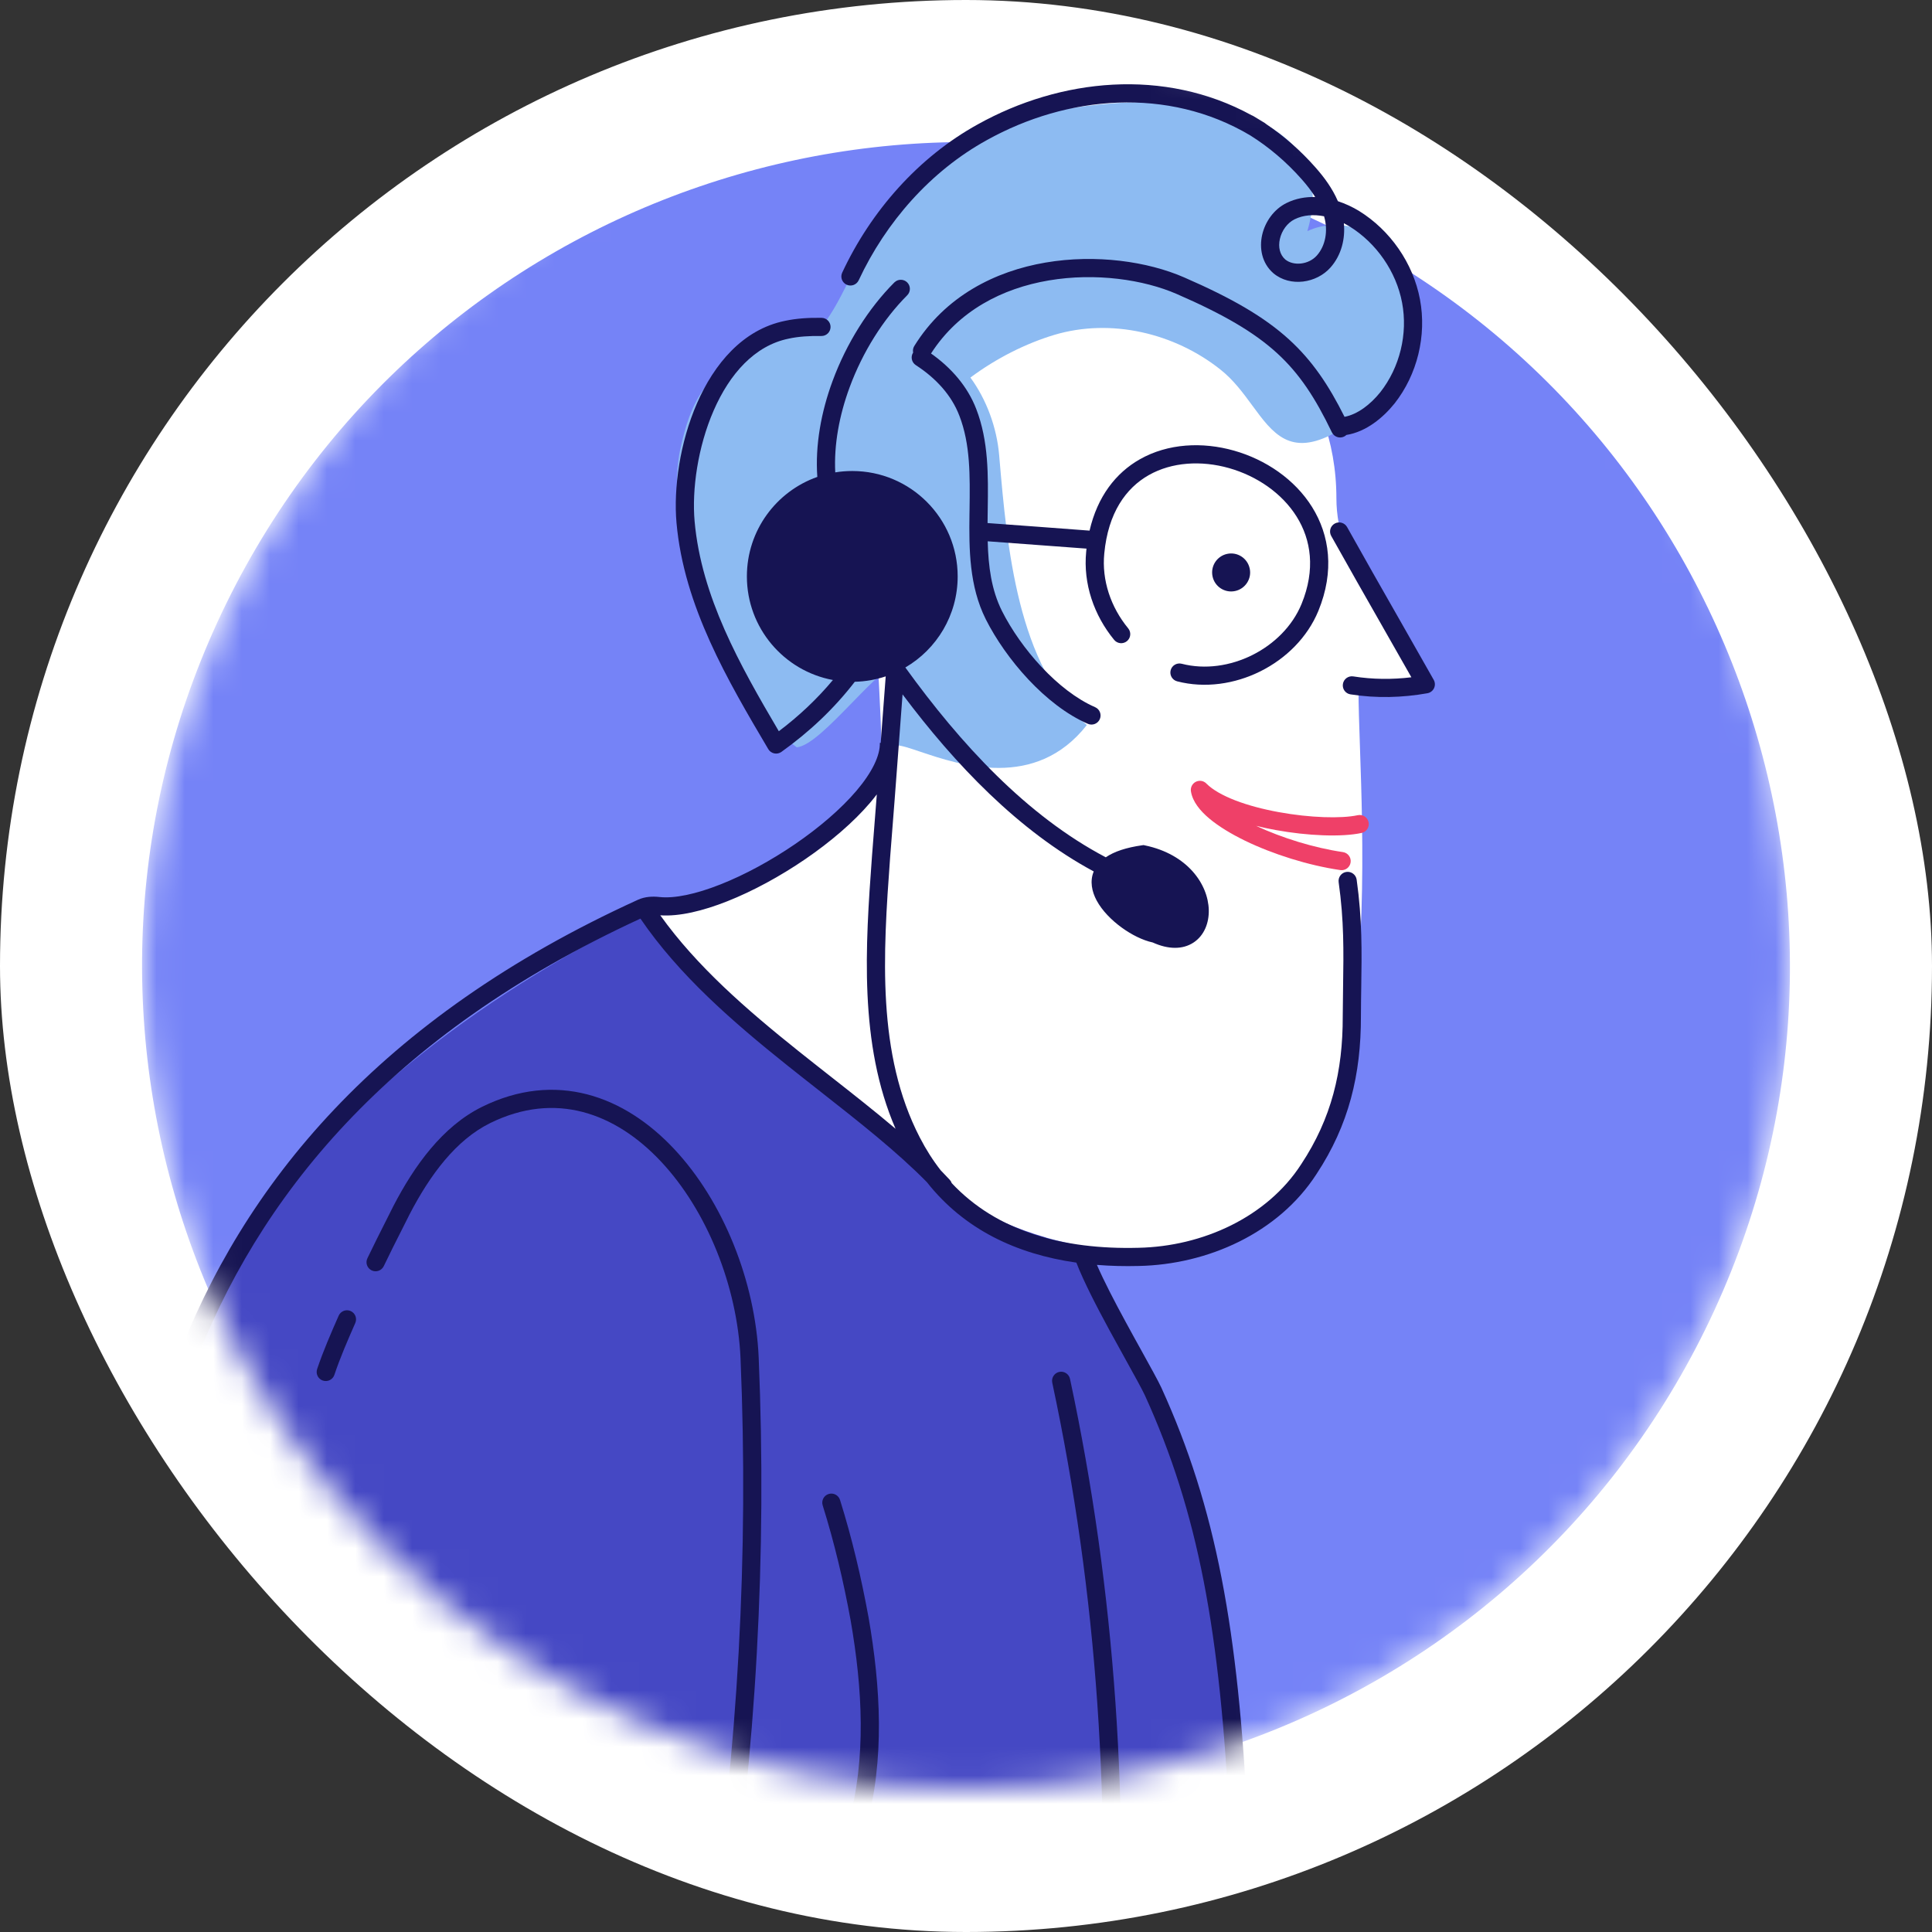
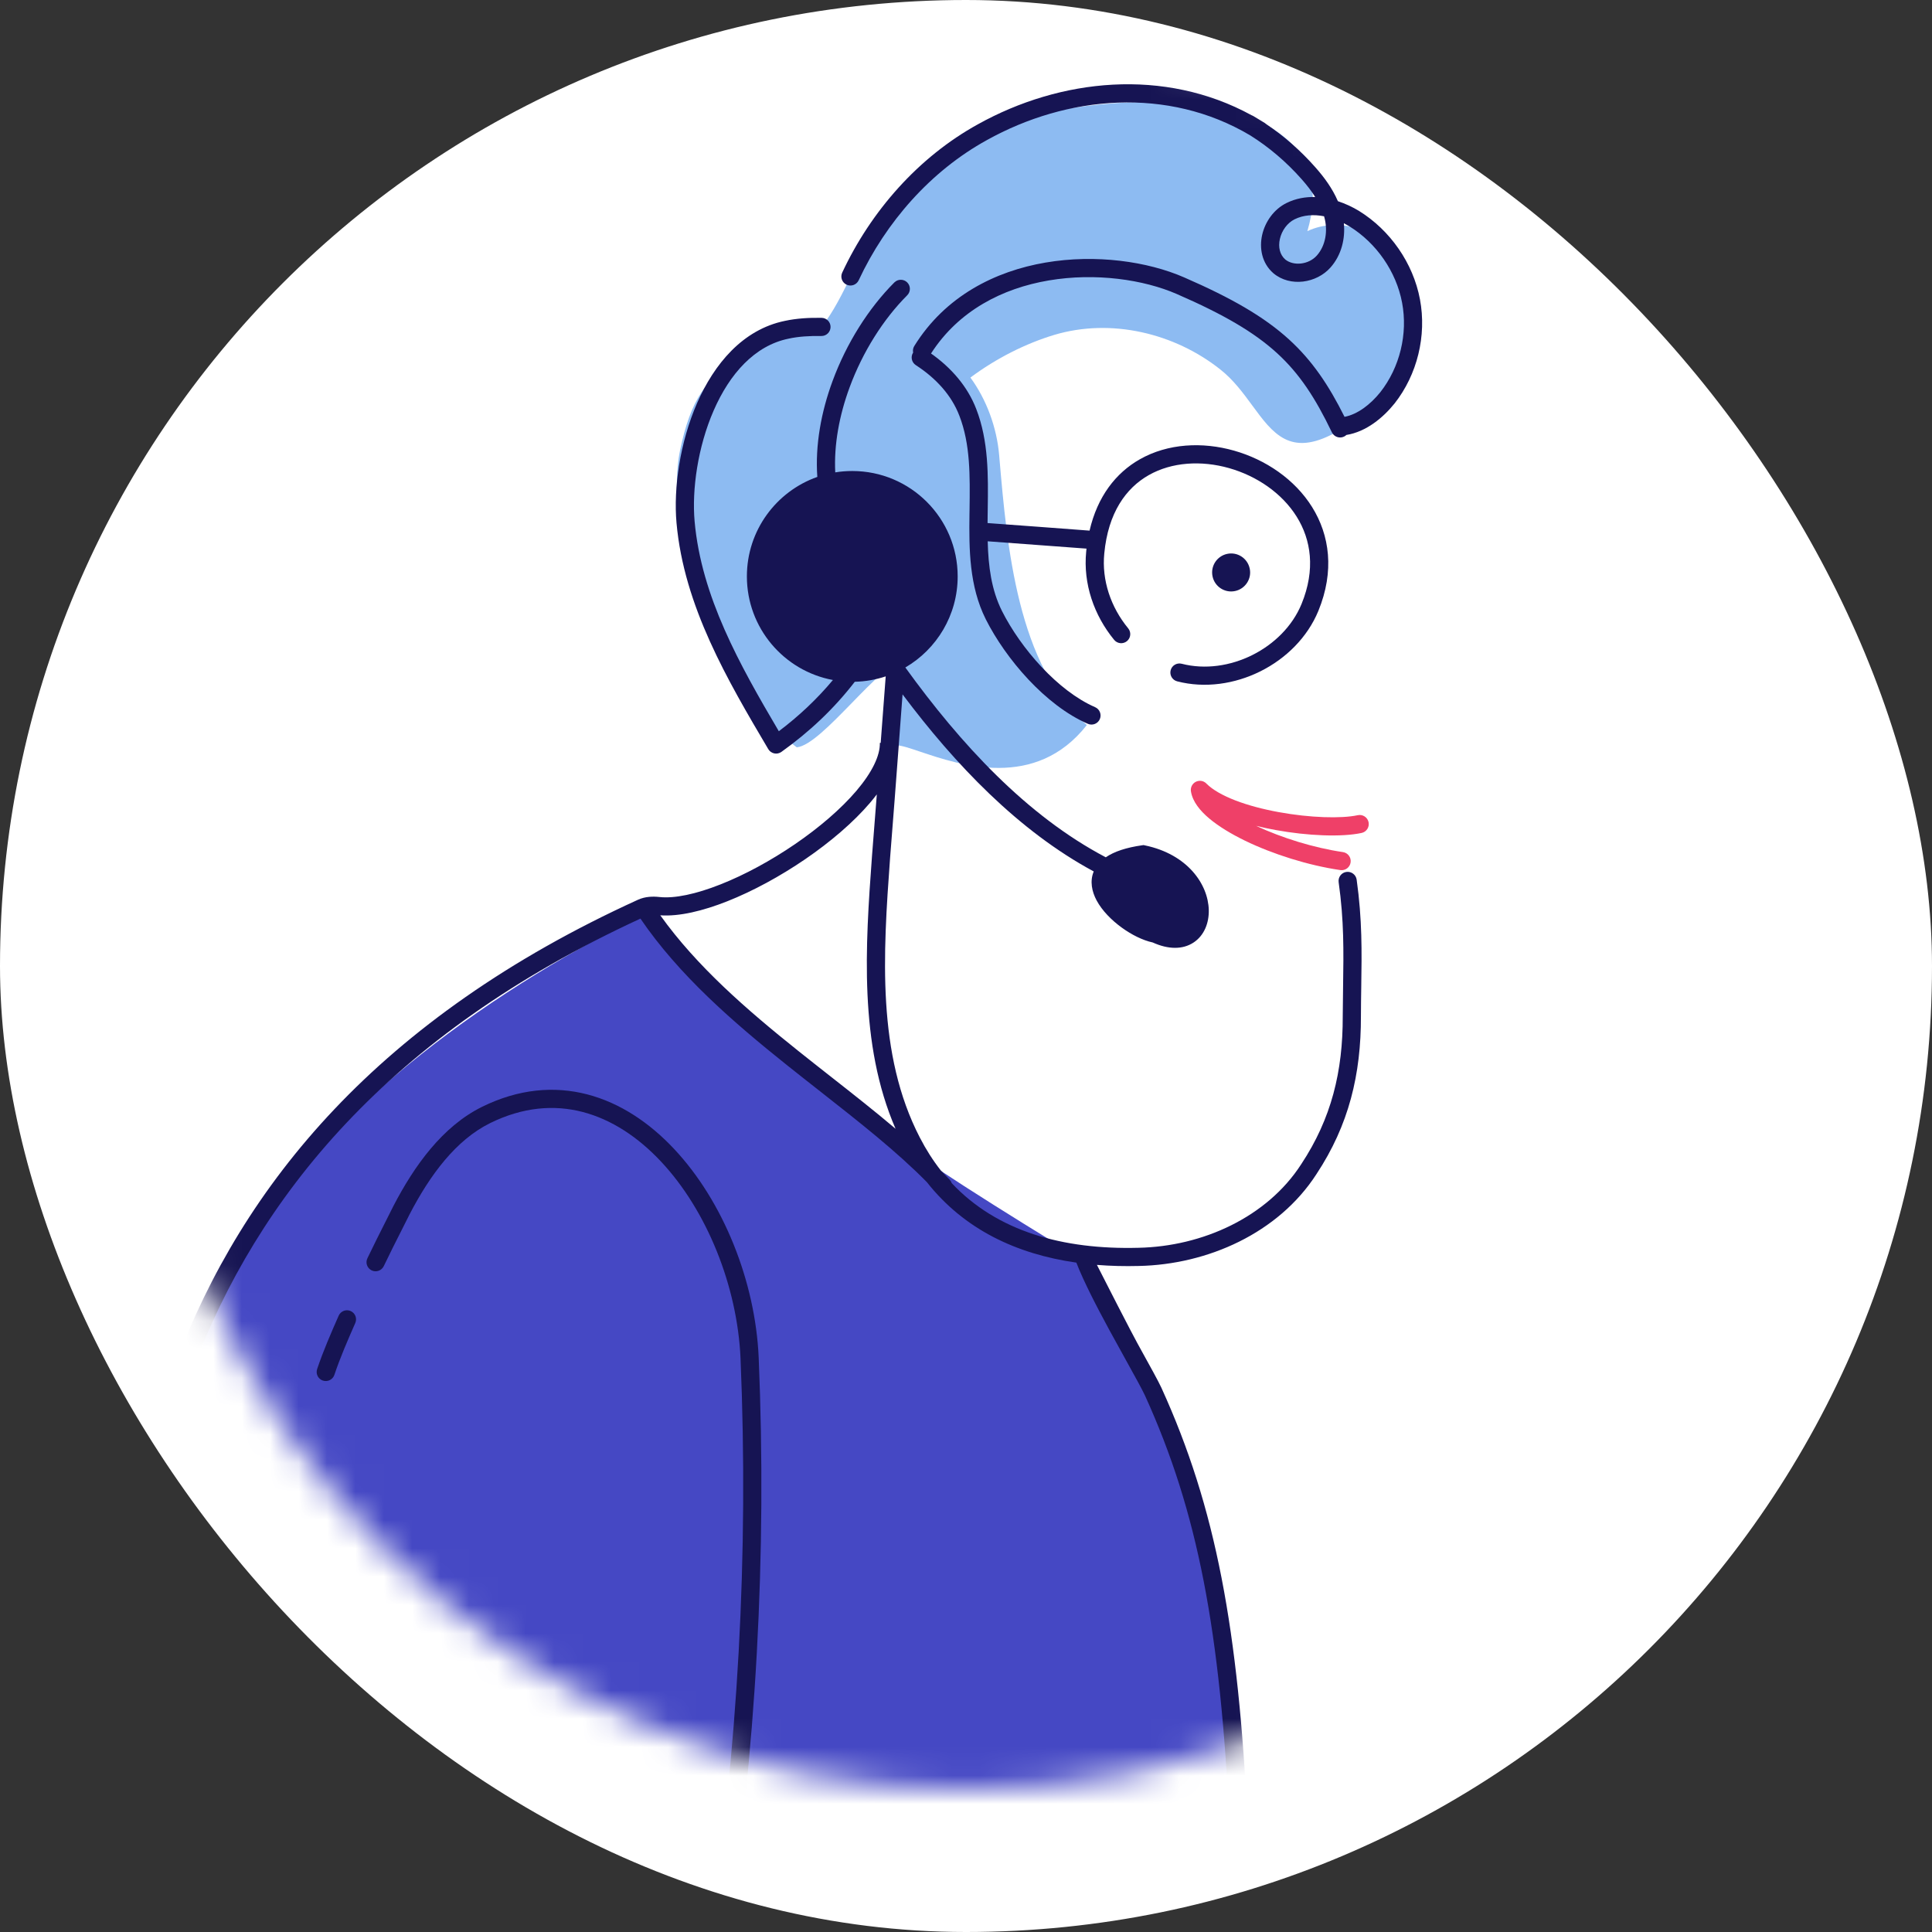
<svg xmlns="http://www.w3.org/2000/svg" width="68" height="68" viewBox="0 0 68 68" fill="none">
  <rect x="0" y="0" width="68" height="68" fill="#333333" stroke="none" />
  <rect width="68" height="68" rx="34" fill="white" />
  <mask id="mask0_0_9" style="mask-type:alpha" maskUnits="userSpaceOnUse" x="5" y="1" width="58" height="62">
    <path d="M62.994 34C62.994 50.013 50.013 62.994 34 62.994C17.988 62.994 5.007 50.013 5.007 34C5.007 17.987 20.487 1.5 36.5 1.5C52.513 1.5 62.994 17.987 62.994 34Z" fill="#7583F7" />
  </mask>
  <g mask="url(#mask0_0_9)">
-     <path d="M60.026 46.779C52.968 61.152 35.595 67.083 21.221 60.026C6.848 52.968 0.917 35.595 7.974 21.221C15.032 6.848 32.405 0.917 46.779 7.974C61.152 15.032 67.083 32.405 60.026 46.779Z" fill="#7583F7" />
    <path d="M41.877 64.223C42.442 64.223 42.945 64.299 43.383 63.905C43.383 63.905 43.383 52.851 40.2 48.628C39.431 47.167 39.269 45.516 38.199 44.401C32.387 40.856 27.07 37.517 22.504 32.269C16.976 35.033 11.036 39.322 7.991 44.801C7.581 45.539 6.973 46.487 6.973 47.355C6.973 49.965 18.084 70.122 41.877 64.223Z" fill="#4548C4" />
-     <path d="M47.815 24.306C47.815 28.372 49.315 43.177 42.283 44.004C38.726 44.422 33.809 43.45 31.516 39.882C28.36 38.645 22.201 32.044 22.877 32.006C25.611 31.854 29.819 29.574 31.039 27.183C31.039 24.779 30.758 21.947 30.758 19.543C30.758 17.639 30.668 15.613 31.665 13.896C35.699 5.79 47.037 9.361 47.037 17.543C47.037 19.834 48.827 22.368 50.252 23.968C50.68 24.458 48.033 24.318 47.815 24.306Z" fill="white" />
    <path d="M34.55 4.735C32.51 5.859 30.886 7.711 29.904 9.814C29.495 10.646 29.222 11.155 28.744 11.72C27.553 11.472 26.977 11.675 25.955 12.526C24.841 13.418 24.319 14.018 23.933 15.864C23.309 19.032 25.404 24.356 28.044 26.303C28.502 26.26 29.238 25.505 29.98 24.744C30.34 24.374 30.701 24.003 31.033 23.712C31.189 23.733 31.347 23.748 31.507 23.76C31.546 23.762 31.588 23.762 31.63 23.758C31.604 24.647 31.585 25.488 31.576 26.237C31.733 26.236 32.014 26.331 32.382 26.455C33.784 26.927 36.445 27.824 38.254 25.518C35.81 23.482 35.44 19.188 35.178 16.15L35.167 16.017C35.082 15.039 34.719 14.057 34.155 13.289C35.066 12.61 36.105 12.088 37.11 11.786C39.104 11.192 41.337 11.722 42.952 13.005C43.413 13.368 43.757 13.836 44.078 14.274C44.801 15.259 45.413 16.093 46.989 15.233C48.069 14.641 49.017 13.753 49.527 12.632C50.03 11.48 49.99 10.086 49.288 9.094C48.556 8.112 47.139 7.602 46.015 8.136C47.731 2.319 37.285 3.199 34.55 4.735Z" fill="#8DBBF2" />
    <path fill-rule="evenodd" clip-rule="evenodd" d="M44.571 4.371C45.202 4.794 45.782 5.307 46.287 5.878C46.602 6.232 46.895 6.629 47.089 7.081C47.355 7.168 47.608 7.288 47.835 7.425L47.837 7.427C48.927 8.102 49.737 9.255 49.978 10.536C50.219 11.817 49.884 13.185 49.083 14.202L49.081 14.204C48.679 14.703 48.086 15.197 47.389 15.309C47.365 15.332 47.337 15.351 47.305 15.367C47.146 15.443 46.955 15.376 46.878 15.217C46.297 14.009 45.742 13.154 44.942 12.424C44.137 11.69 43.065 11.065 41.423 10.35C40.258 9.841 38.561 9.59 36.909 9.871C35.288 10.147 33.742 10.928 32.769 12.442C33.482 12.944 34.056 13.603 34.36 14.394C34.799 15.524 34.782 16.754 34.765 17.907L34.762 18.114C34.761 18.213 34.76 18.312 34.759 18.41C35.919 18.493 37.08 18.581 38.24 18.668L38.349 18.676C38.627 17.473 39.274 16.645 40.116 16.167C41.109 15.602 42.328 15.547 43.434 15.861C44.54 16.174 45.569 16.866 46.181 17.846C46.799 18.836 46.976 20.099 46.403 21.499C45.636 23.366 43.382 24.484 41.433 23.981C41.262 23.937 41.159 23.762 41.203 23.591C41.247 23.42 41.422 23.318 41.593 23.362C43.234 23.786 45.167 22.826 45.811 21.256C46.307 20.044 46.146 18.997 45.638 18.184C45.123 17.36 44.238 16.754 43.259 16.476C42.28 16.199 41.245 16.261 40.432 16.723C39.632 17.177 39.003 18.045 38.867 19.48L38.867 19.481C38.774 20.421 39.095 21.37 39.709 22.116C39.821 22.252 39.801 22.454 39.665 22.566C39.528 22.678 39.327 22.658 39.215 22.522C38.505 21.659 38.119 20.545 38.23 19.419C38.234 19.382 38.237 19.346 38.241 19.309L38.193 19.306C37.05 19.22 35.906 19.134 34.764 19.052C34.786 19.933 34.892 20.757 35.267 21.507C35.93 22.822 37.233 24.32 38.544 24.89C38.706 24.96 38.78 25.149 38.71 25.311C38.639 25.473 38.451 25.547 38.289 25.476C36.794 24.827 35.399 23.189 34.695 21.794L34.695 21.793C34.111 20.626 34.106 19.328 34.122 18.106L34.125 17.935C34.141 16.748 34.157 15.636 33.764 14.625L33.763 14.624C33.493 13.918 32.948 13.313 32.234 12.852C32.086 12.756 32.043 12.558 32.139 12.409C32.123 12.332 32.136 12.249 32.181 12.177C33.27 10.421 35.026 9.543 36.802 9.241C38.572 8.939 40.396 9.203 41.679 9.764C43.347 10.49 44.492 11.148 45.373 11.951C46.192 12.699 46.766 13.557 47.323 14.671C47.782 14.584 48.231 14.24 48.582 13.805C49.267 12.934 49.557 11.754 49.349 10.654C49.142 9.554 48.442 8.554 47.502 7.971C47.435 7.931 47.368 7.893 47.299 7.858C47.353 8.4 47.216 8.978 46.83 9.414C46.338 9.97 45.413 10.111 44.824 9.621L44.819 9.617C44.407 9.259 44.32 8.727 44.424 8.267C44.528 7.81 44.831 7.367 45.284 7.144C45.608 6.985 45.951 6.925 46.291 6.935C46.156 6.718 45.992 6.508 45.809 6.302C45.279 5.703 44.663 5.176 43.995 4.76C41.105 3.045 37.566 3.357 34.734 4.931L34.733 4.932C32.758 6.019 31.179 7.817 30.223 9.865C30.148 10.025 29.957 10.094 29.797 10.02C29.637 9.945 29.568 9.755 29.643 9.595C30.65 7.438 32.318 5.532 34.424 4.372C37.322 2.761 40.977 2.376 44.048 4.054C44.067 4.061 44.086 4.069 44.105 4.08C44.179 4.123 44.253 4.167 44.326 4.213C44.392 4.252 44.456 4.291 44.521 4.332C44.539 4.343 44.556 4.356 44.571 4.371ZM46.602 7.612C46.236 7.541 45.876 7.565 45.566 7.718C45.311 7.844 45.115 8.112 45.048 8.409C44.981 8.702 45.049 8.967 45.236 9.132C45.524 9.368 46.058 9.322 46.351 8.991C46.658 8.643 46.742 8.122 46.613 7.649C46.609 7.637 46.606 7.625 46.602 7.612Z" fill="#161453" />
-     <path fill-rule="evenodd" clip-rule="evenodd" d="M31.931 9.94C32.056 10.065 32.056 10.268 31.931 10.393C31.092 11.232 30.364 12.384 29.905 13.629C29.539 14.619 29.349 15.654 29.398 16.626C29.593 16.594 29.794 16.578 29.997 16.578C32.046 16.578 33.707 18.238 33.707 20.287C33.707 21.655 32.967 22.85 31.865 23.493C33.801 26.175 36.134 28.711 38.92 30.174C39.22 29.968 39.647 29.83 40.193 29.752L40.248 29.744L40.303 29.756C41.789 30.067 42.522 31.114 42.545 32.027C42.556 32.478 42.389 32.925 42.006 33.176C41.625 33.425 41.12 33.421 40.572 33.172C40.218 33.096 39.826 32.898 39.484 32.65C39.128 32.392 38.792 32.056 38.596 31.69C38.433 31.385 38.351 31.018 38.496 30.672C35.85 29.247 33.623 26.915 31.767 24.44C31.727 24.978 31.686 25.515 31.646 26.053L31.646 26.057L31.645 26.068L31.645 26.07L31.645 26.072C31.542 27.445 31.439 28.821 31.328 30.197C31.079 33.597 30.859 37.106 32.374 40.036C32.592 40.459 32.837 40.843 33.109 41.19C33.218 41.301 33.325 41.413 33.429 41.526C33.461 41.561 33.484 41.601 33.498 41.643C35.093 43.342 37.413 43.987 40.067 43.918L40.069 43.918C42.326 43.872 44.595 42.84 45.797 40.979L45.799 40.976C46.864 39.365 47.265 37.709 47.26 35.771L47.26 35.769C47.262 35.401 47.267 35.058 47.272 34.73C47.291 33.461 47.307 32.41 47.116 31.05C47.092 30.875 47.214 30.713 47.389 30.689C47.563 30.665 47.725 30.786 47.75 30.961C47.947 32.374 47.931 33.483 47.911 34.76C47.906 35.083 47.901 35.418 47.9 35.771C47.904 37.81 47.48 39.593 46.333 41.328C44.992 43.404 42.503 44.508 40.082 44.558C39.582 44.571 39.089 44.559 38.608 44.52C38.856 45.091 39.229 45.809 39.614 46.517C39.804 46.869 39.998 47.218 40.176 47.539C40.49 48.107 40.758 48.589 40.879 48.848L40.88 48.851C42.8 53.069 43.588 57.343 43.92 64.244L43.281 64.275C42.951 57.411 42.17 53.229 40.299 49.117C40.186 48.877 39.941 48.434 39.639 47.89L39.638 47.889L39.638 47.888C39.457 47.561 39.256 47.199 39.051 46.822C38.604 45.998 38.14 45.103 37.884 44.44C35.782 44.141 33.934 43.273 32.622 41.607C31.56 40.528 30.247 39.497 28.868 38.413C28.482 38.11 28.09 37.802 27.698 37.489C25.803 35.974 23.899 34.325 22.541 32.332C13.665 36.424 9.058 42.139 6.767 48.241L6.168 48.016C8.537 41.709 13.314 35.833 22.453 31.669C22.711 31.551 22.984 31.547 23.212 31.572C23.741 31.63 24.497 31.47 25.36 31.128C26.213 30.791 27.134 30.291 27.982 29.711C28.831 29.13 29.595 28.476 30.14 27.837C30.695 27.184 30.978 26.599 30.968 26.147L30.998 26.146L31.007 26.019C31.062 25.282 31.118 24.544 31.174 23.806C30.831 23.921 30.466 23.987 30.086 23.996C29.351 24.949 28.48 25.767 27.502 26.465C27.429 26.517 27.337 26.536 27.25 26.517C27.162 26.498 27.086 26.444 27.041 26.367C25.611 23.947 24.073 21.337 23.811 18.405C23.702 17.183 23.93 15.573 24.533 14.192C25.133 12.817 26.139 11.597 27.629 11.293C28.035 11.205 28.479 11.179 28.919 11.187C29.095 11.19 29.236 11.336 29.233 11.512C29.229 11.689 29.084 11.83 28.907 11.826C28.496 11.819 28.104 11.844 27.762 11.918L27.759 11.919C26.562 12.162 25.681 13.159 25.119 14.448C24.559 15.731 24.349 17.234 24.448 18.349C24.685 20.997 26.03 23.391 27.412 25.737C28.116 25.206 28.754 24.607 29.316 23.934C27.593 23.614 26.288 22.103 26.288 20.287C26.288 18.67 27.323 17.294 28.767 16.786C28.688 15.671 28.901 14.5 29.305 13.407C29.793 12.083 30.569 10.851 31.479 9.94C31.604 9.816 31.806 9.816 31.931 9.94ZM30.69 30.149C30.459 33.3 30.226 36.744 31.521 39.729C30.798 39.116 30.024 38.508 29.242 37.894C28.861 37.594 28.477 37.293 28.097 36.989C26.288 35.543 24.527 34.017 23.24 32.216C23.91 32.263 24.743 32.06 25.595 31.723C26.498 31.366 27.461 30.842 28.343 30.239C29.224 29.636 30.035 28.946 30.627 28.251C30.708 28.155 30.787 28.058 30.861 27.96C30.805 28.689 30.749 29.418 30.69 30.147L30.69 30.149Z" fill="#161453" />
-     <path d="M46.978 18.428C47.132 18.342 47.327 18.397 47.413 18.551C48.011 19.623 48.619 20.689 49.225 21.751C49.639 22.479 50.053 23.205 50.462 23.928C50.513 24.019 50.517 24.128 50.473 24.222C50.428 24.316 50.342 24.382 50.239 24.4C49.361 24.556 48.448 24.583 47.532 24.439C47.357 24.412 47.238 24.248 47.266 24.073C47.293 23.899 47.457 23.78 47.631 23.807C48.316 23.915 49.003 23.919 49.676 23.838C49.345 23.253 49.009 22.665 48.672 22.074L48.672 22.073C48.065 21.008 47.453 19.936 46.854 18.863C46.768 18.709 46.823 18.514 46.978 18.428Z" fill="#161453" />
+     <path fill-rule="evenodd" clip-rule="evenodd" d="M31.931 9.94C32.056 10.065 32.056 10.268 31.931 10.393C31.092 11.232 30.364 12.384 29.905 13.629C29.539 14.619 29.349 15.654 29.398 16.626C29.593 16.594 29.794 16.578 29.997 16.578C32.046 16.578 33.707 18.238 33.707 20.287C33.707 21.655 32.967 22.85 31.865 23.493C33.801 26.175 36.134 28.711 38.92 30.174C39.22 29.968 39.647 29.83 40.193 29.752L40.248 29.744L40.303 29.756C41.789 30.067 42.522 31.114 42.545 32.027C42.556 32.478 42.389 32.925 42.006 33.176C41.625 33.425 41.12 33.421 40.572 33.172C40.218 33.096 39.826 32.898 39.484 32.65C39.128 32.392 38.792 32.056 38.596 31.69C38.433 31.385 38.351 31.018 38.496 30.672C35.85 29.247 33.623 26.915 31.767 24.44C31.727 24.978 31.686 25.515 31.646 26.053L31.646 26.057L31.645 26.068L31.645 26.07L31.645 26.072C31.542 27.445 31.439 28.821 31.328 30.197C31.079 33.597 30.859 37.106 32.374 40.036C32.592 40.459 32.837 40.843 33.109 41.19C33.218 41.301 33.325 41.413 33.429 41.526C33.461 41.561 33.484 41.601 33.498 41.643C35.093 43.342 37.413 43.987 40.067 43.918L40.069 43.918C42.326 43.872 44.595 42.84 45.797 40.979L45.799 40.976C46.864 39.365 47.265 37.709 47.26 35.771L47.26 35.769C47.262 35.401 47.267 35.058 47.272 34.73C47.291 33.461 47.307 32.41 47.116 31.05C47.092 30.875 47.214 30.713 47.389 30.689C47.563 30.665 47.725 30.786 47.75 30.961C47.947 32.374 47.931 33.483 47.911 34.76C47.906 35.083 47.901 35.418 47.9 35.771C47.904 37.81 47.48 39.593 46.333 41.328C44.992 43.404 42.503 44.508 40.082 44.558C39.582 44.571 39.089 44.559 38.608 44.52C39.804 46.869 39.998 47.218 40.176 47.539C40.49 48.107 40.758 48.589 40.879 48.848L40.88 48.851C42.8 53.069 43.588 57.343 43.92 64.244L43.281 64.275C42.951 57.411 42.17 53.229 40.299 49.117C40.186 48.877 39.941 48.434 39.639 47.89L39.638 47.889L39.638 47.888C39.457 47.561 39.256 47.199 39.051 46.822C38.604 45.998 38.14 45.103 37.884 44.44C35.782 44.141 33.934 43.273 32.622 41.607C31.56 40.528 30.247 39.497 28.868 38.413C28.482 38.11 28.09 37.802 27.698 37.489C25.803 35.974 23.899 34.325 22.541 32.332C13.665 36.424 9.058 42.139 6.767 48.241L6.168 48.016C8.537 41.709 13.314 35.833 22.453 31.669C22.711 31.551 22.984 31.547 23.212 31.572C23.741 31.63 24.497 31.47 25.36 31.128C26.213 30.791 27.134 30.291 27.982 29.711C28.831 29.13 29.595 28.476 30.14 27.837C30.695 27.184 30.978 26.599 30.968 26.147L30.998 26.146L31.007 26.019C31.062 25.282 31.118 24.544 31.174 23.806C30.831 23.921 30.466 23.987 30.086 23.996C29.351 24.949 28.48 25.767 27.502 26.465C27.429 26.517 27.337 26.536 27.25 26.517C27.162 26.498 27.086 26.444 27.041 26.367C25.611 23.947 24.073 21.337 23.811 18.405C23.702 17.183 23.93 15.573 24.533 14.192C25.133 12.817 26.139 11.597 27.629 11.293C28.035 11.205 28.479 11.179 28.919 11.187C29.095 11.19 29.236 11.336 29.233 11.512C29.229 11.689 29.084 11.83 28.907 11.826C28.496 11.819 28.104 11.844 27.762 11.918L27.759 11.919C26.562 12.162 25.681 13.159 25.119 14.448C24.559 15.731 24.349 17.234 24.448 18.349C24.685 20.997 26.03 23.391 27.412 25.737C28.116 25.206 28.754 24.607 29.316 23.934C27.593 23.614 26.288 22.103 26.288 20.287C26.288 18.67 27.323 17.294 28.767 16.786C28.688 15.671 28.901 14.5 29.305 13.407C29.793 12.083 30.569 10.851 31.479 9.94C31.604 9.816 31.806 9.816 31.931 9.94ZM30.69 30.149C30.459 33.3 30.226 36.744 31.521 39.729C30.798 39.116 30.024 38.508 29.242 37.894C28.861 37.594 28.477 37.293 28.097 36.989C26.288 35.543 24.527 34.017 23.24 32.216C23.91 32.263 24.743 32.06 25.595 31.723C26.498 31.366 27.461 30.842 28.343 30.239C29.224 29.636 30.035 28.946 30.627 28.251C30.708 28.155 30.787 28.058 30.861 27.96C30.805 28.689 30.749 29.418 30.69 30.147L30.69 30.149Z" fill="#161453" />
    <path d="M43.473 20.802C43.111 20.88 42.756 20.651 42.678 20.29C42.6 19.928 42.829 19.573 43.191 19.495C43.552 19.417 43.907 19.646 43.985 20.008C44.065 20.366 43.834 20.724 43.473 20.802Z" fill="#161453" />
    <path d="M20.509 39.138C19.506 38.877 18.407 38.96 17.248 39.531C16.046 40.126 15.138 41.35 14.416 42.74C14.329 42.913 14.241 43.087 14.153 43.263C13.936 43.691 13.716 44.126 13.508 44.563C13.432 44.722 13.241 44.79 13.082 44.714C12.922 44.638 12.855 44.447 12.931 44.288C13.143 43.844 13.367 43.399 13.585 42.968C13.673 42.793 13.76 42.621 13.845 42.451L13.847 42.447C14.587 41.022 15.575 39.646 16.964 38.958C18.255 38.321 19.512 38.218 20.671 38.519C21.824 38.819 22.859 39.514 23.728 40.441C25.463 42.29 26.584 45.105 26.703 47.775C26.995 54.695 26.62 61.689 25.549 68.5C25.522 68.674 25.358 68.793 25.184 68.766C25.009 68.739 24.89 68.575 24.917 68.4C25.981 61.633 26.354 54.683 26.064 47.803C25.951 45.272 24.883 42.606 23.262 40.879C22.454 40.018 21.519 39.401 20.509 39.138Z" fill="#161453" />
    <path d="M12.341 46.144C12.503 46.215 12.576 46.404 12.505 46.565C12.238 47.175 11.977 47.769 11.769 48.391C11.713 48.558 11.531 48.648 11.364 48.592C11.196 48.536 11.106 48.355 11.162 48.187C11.381 47.536 11.652 46.918 11.917 46.315L11.92 46.308C11.991 46.147 12.179 46.073 12.341 46.144Z" fill="#161453" />
-     <path d="M29.566 52.793C29.513 52.624 29.333 52.531 29.165 52.584C28.996 52.637 28.903 52.816 28.956 52.985C29.372 54.312 29.691 55.67 29.94 57.034C30.355 59.426 30.499 61.899 29.858 64.183C29.215 66.472 27.701 68.508 25.721 69.184C25.553 69.241 25.464 69.423 25.521 69.59C25.578 69.757 25.76 69.846 25.927 69.789C28.175 69.022 29.797 66.766 30.474 64.356C31.153 61.937 30.991 59.354 30.57 56.923L30.569 56.92C30.316 55.536 29.992 54.15 29.566 52.793Z" fill="#161453" />
-     <path d="M37.282 48.287C37.454 48.25 37.624 48.36 37.661 48.533C39.263 56.025 39.782 63.762 39.276 71.394C39.264 71.57 39.112 71.704 38.935 71.692C38.759 71.68 38.626 71.528 38.638 71.352C39.141 63.776 38.625 56.098 37.036 48.667C36.999 48.494 37.109 48.324 37.282 48.287Z" fill="#161453" />
    <path d="M42.469 27.587C42.4 27.511 42.295 27.469 42.186 27.486C42.117 27.496 42.057 27.527 42.011 27.572L42.009 27.574C41.929 27.653 41.899 27.763 41.919 27.865C41.979 28.223 42.245 28.541 42.559 28.806C42.89 29.084 43.328 29.35 43.819 29.589C44.802 30.066 46.044 30.458 47.174 30.624C47.349 30.65 47.512 30.529 47.537 30.354C47.563 30.179 47.442 30.017 47.267 29.991C46.245 29.841 45.118 29.492 44.21 29.067C44.434 29.123 44.663 29.172 44.892 29.213C46.026 29.421 47.223 29.468 47.924 29.317C48.097 29.28 48.206 29.11 48.169 28.937C48.132 28.765 47.962 28.655 47.789 28.692C47.209 28.817 46.108 28.786 45.007 28.584C44.463 28.485 43.932 28.346 43.48 28.172C43.029 27.997 42.681 27.798 42.469 27.587Z" fill="#EF4068" />
  </g>
</svg>